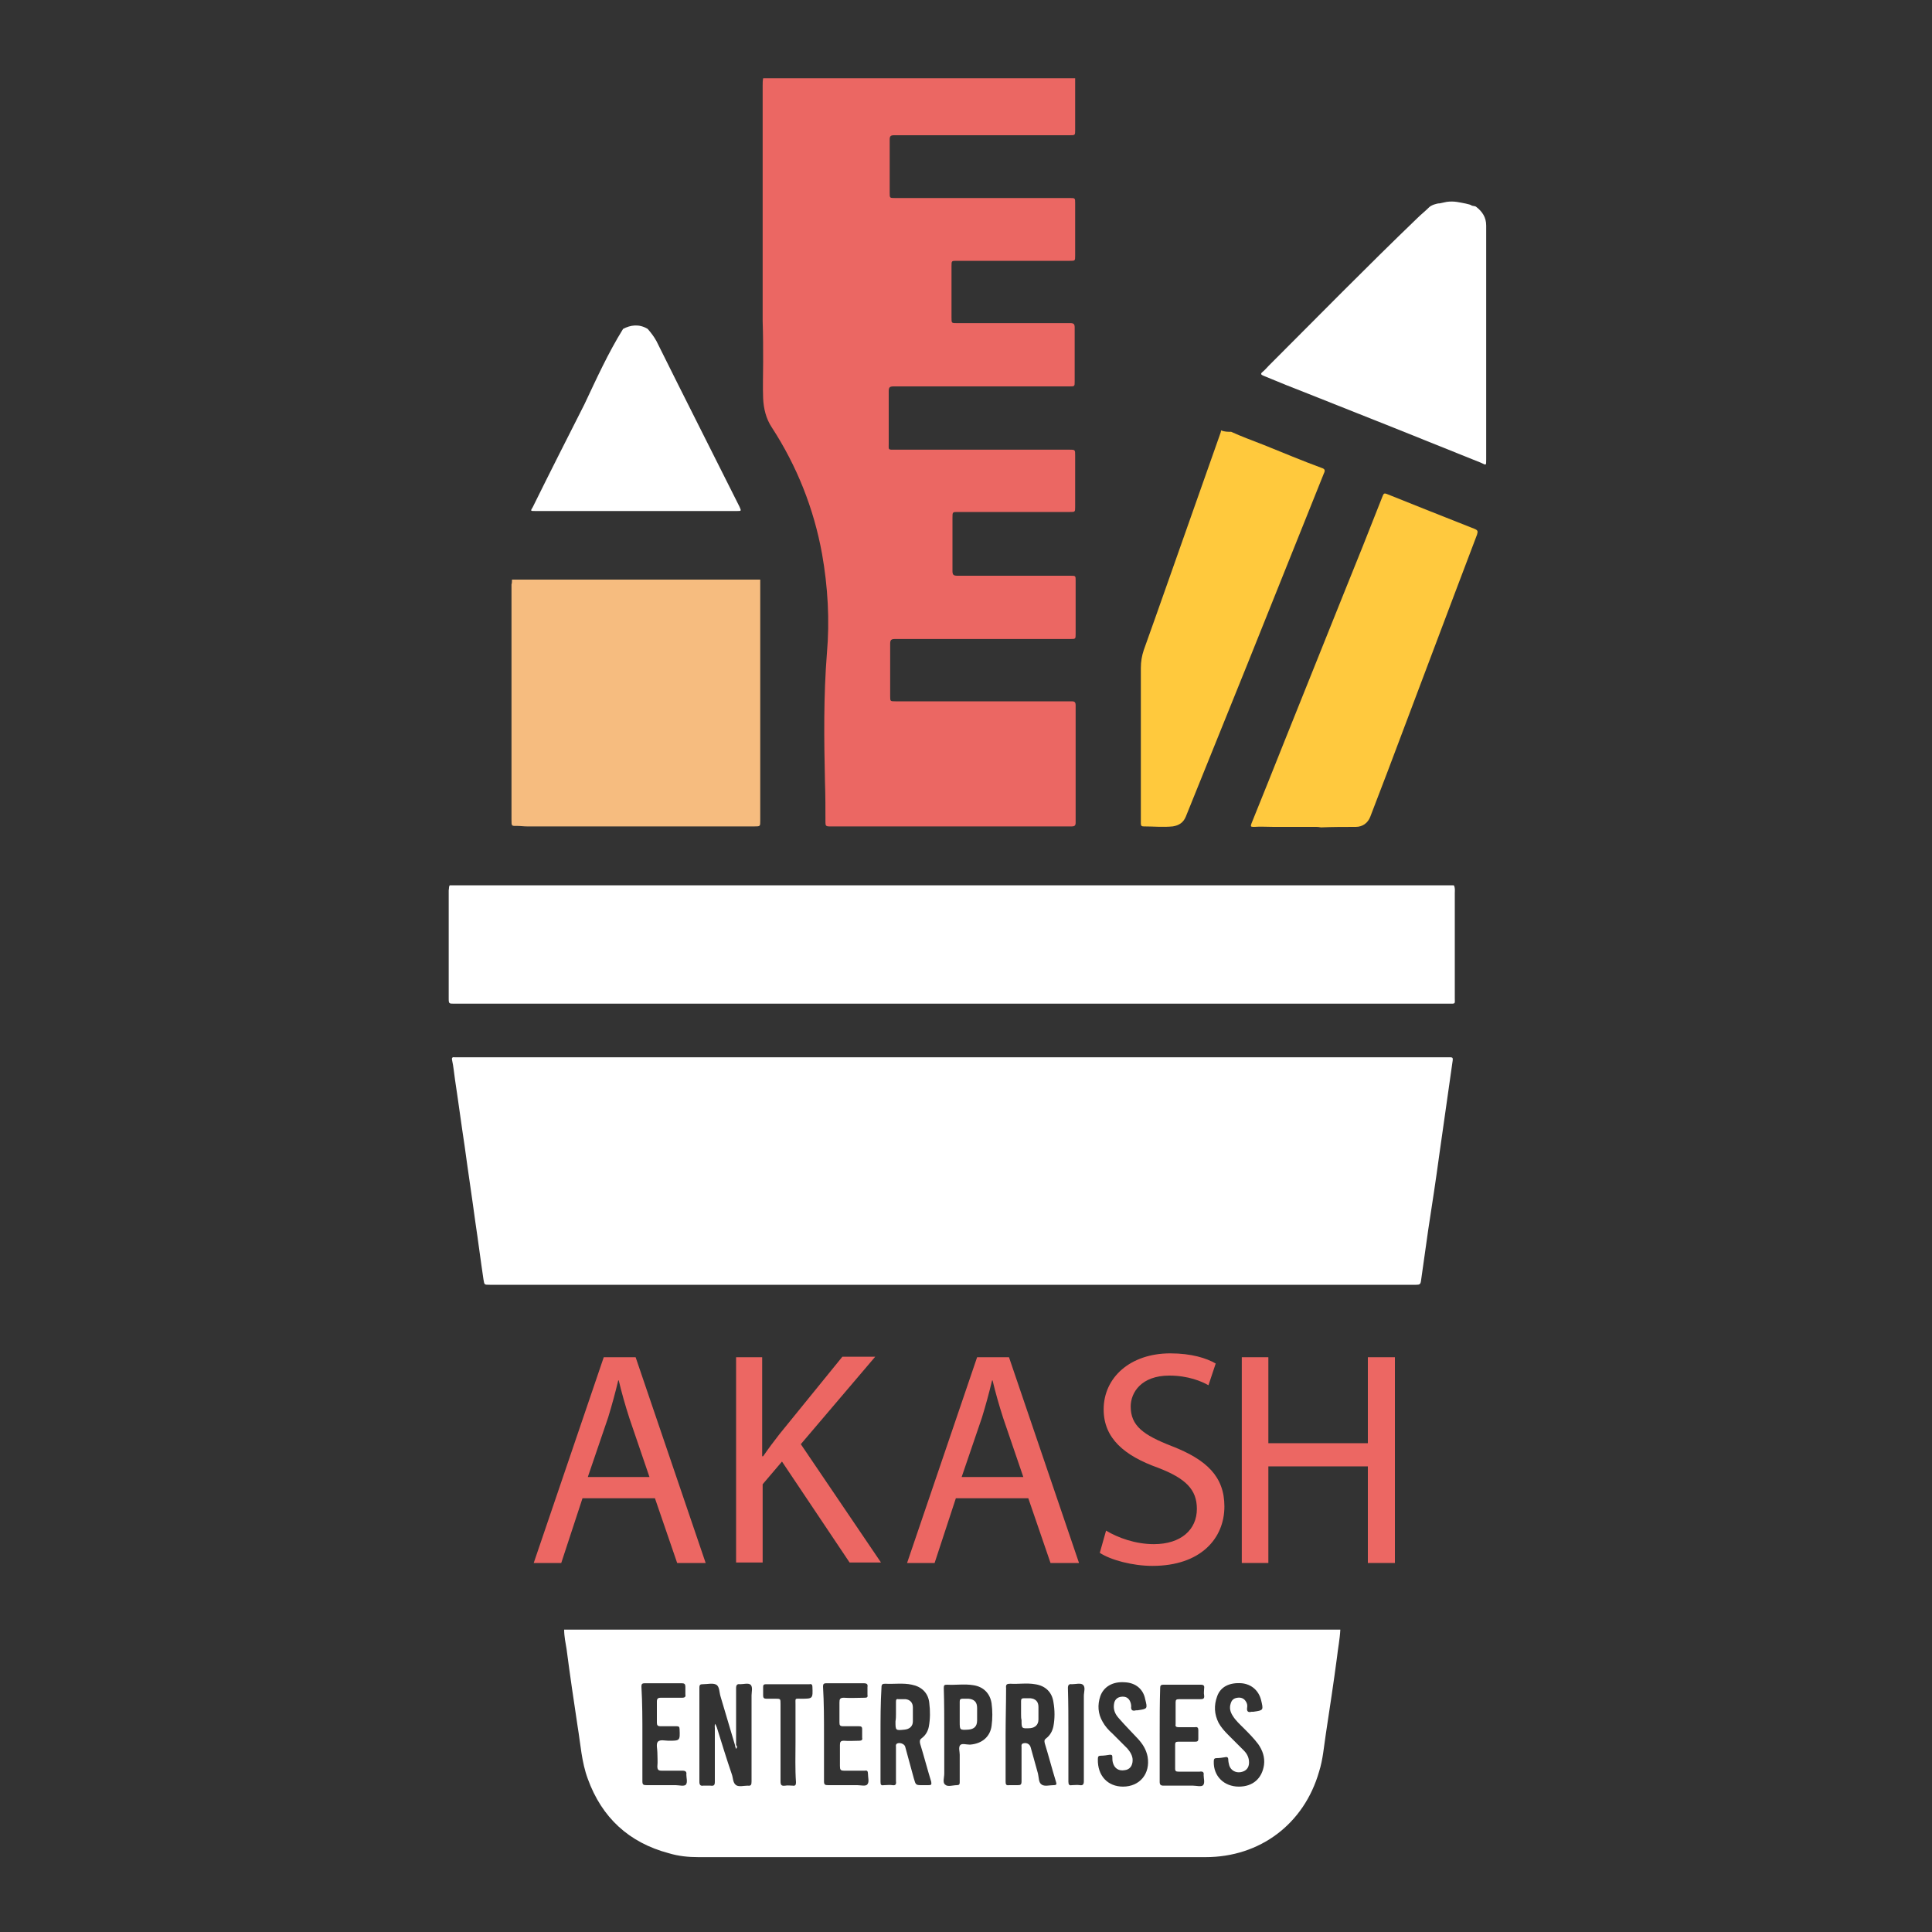
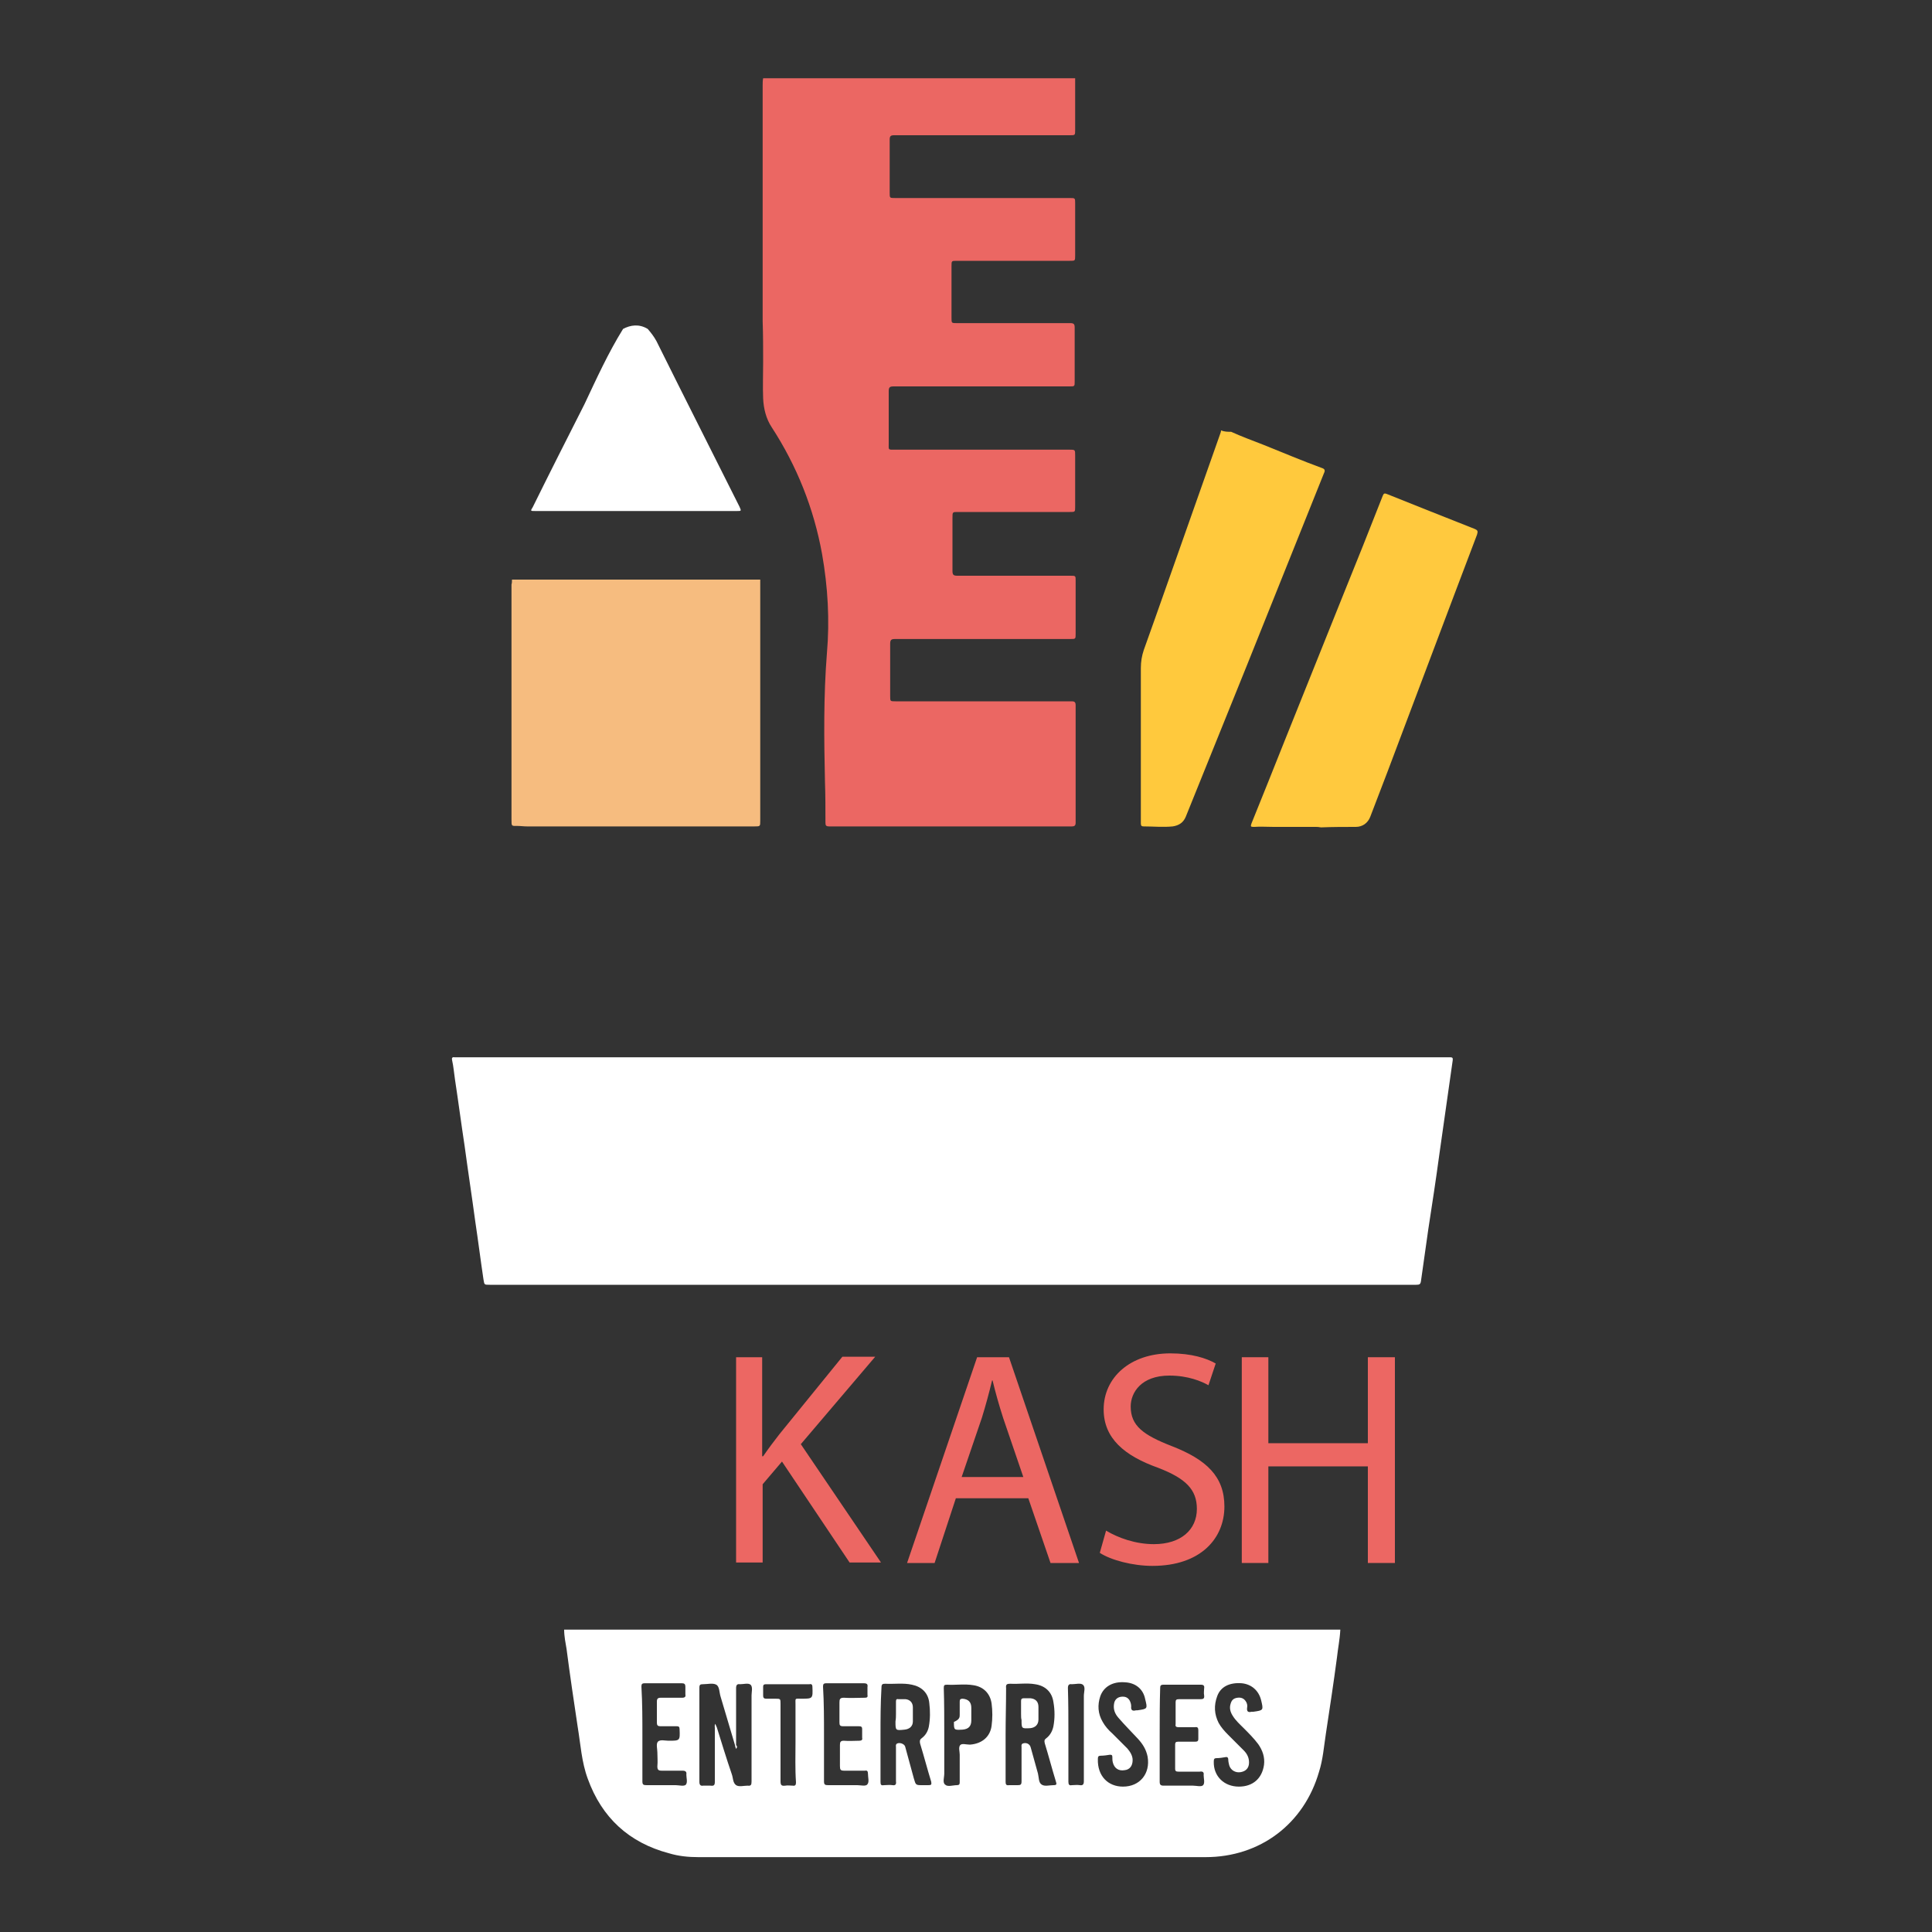
<svg xmlns="http://www.w3.org/2000/svg" version="1.1" id="Layer_1" x="0px" y="0px" viewBox="0 0 400 400" style="enable-background:new 0 0 400 400;" xml:space="preserve">
  <rect x="0" y="0" width="400" height="400" fill="#333333" stroke="none" />
  <style type="text/css">
	.st0{fill:#F6BC7F;}
	.st1{fill:#FFFFFF;}
	.st2{fill:#EB6763;}
	.st3{fill:#FFC93D;}
	.st4{fill:#FFC93E;}
	.st5{fill:#EC6763;}
</style>
  <g>
    <path class="st0" d="M106,120c17.1,0,34.3,0,51.4,0c0,16.6,0,33.3,0,49.9c0,1.2,0,1.2-1.2,1.2c-15.7,0-31.4,0-47.1,0   c-0.7,0-1.3-0.1-2-0.1c-1.2,0-1.2,0.1-1.2-1.3c0-16.2,0-32.5,0-48.7C106,120.7,106,120.4,106,120z" />
  </g>
  <g>
    <path class="st1" d="M129,68.1c1.5-0.8,3.3-1.1,5.1,0c0.7,0.8,1.3,1.6,1.8,2.5c5.7,11.5,11.5,22.9,17.2,34.3   c0.4,0.9,0.4,0.9-0.5,0.9c-13.9,0-27.9,0-41.8,0c-1,0-1,0-0.5-0.8c3.5-7.1,7.1-14.2,10.7-21.3C123.5,78.4,125.9,73.1,129,68.1z" />
  </g>
  <g>
    <path class="st2" d="M158,16.2c21.5,0,43.1,0,64.6,0c0,3.6,0,7.1,0,10.7c0,1.1,0,1.1-1.1,1.1c-12.1,0-24.3,0-36.4,0   c-0.7,0-0.9,0.2-0.9,0.9c0,3.7,0,7.4,0,11c0,1.1,0,1.1,1.1,1.1c12.1,0,24.2,0,36.2,0c1.1,0,1.1,0,1.1,1.1c0,3.6,0,7.2,0,10.8   c0,1.1,0,1.1-1.1,1.1c-7.8,0-15.6,0-23.4,0c-1.1,0-1.1,0-1.1,1.1c0,3.6,0,7.1,0,10.7c0,1.1,0,1.1,1.1,1.1c7.8,0,15.7,0,23.5,0   c0.7,0,0.9,0.2,0.9,0.9c0,3.7,0,7.5,0,11.2c0,1,0,1-1.1,1c-12.1,0-24.3,0-36.4,0c-0.8,0-1,0.2-1,1c0,3.6,0,7.2,0,10.8   c0,1.4-0.2,1.3,1.3,1.3c12,0,24.1,0,36.1,0c1.2,0,1.2,0,1.2,1.2c0,3.5,0,7.1,0,10.6c0,1.1,0,1.1-1.1,1.1c-7.7,0-15.5,0-23.2,0   c-1.1,0-1.1,0-1.1,1.2c0,3.7,0,7.3,0,11c0,0.8,0.2,1,1,1c7.8,0,15.6,0,23.4,0c1.1,0,1.1,0,1.1,1c0,3.7,0,7.3,0,11   c0,1.1,0,1.1-1.1,1.1c-12.1,0-24.2,0-36.3,0c-0.8,0-1,0.2-1,1c0,3.6,0,7.2,0,10.8c0,1.1,0,1.1,1.1,1.1c12.1,0,24.2,0,36.3,0   c0.6,0,1,0,1,0.8c0,8.1,0,16.2,0,24.3c0,0.6-0.2,0.8-0.8,0.8c-16.7,0-33.4,0-50.2,0c-0.7,0-0.8-0.2-0.8-0.8c0-2.8,0-5.6-0.1-8.5   c-0.2-8.8-0.3-17.7,0.4-26.5c0.6-6.9,0.2-13.8-1-20.6c-1.7-9.4-5.2-18.2-10.4-26.2c-1.2-1.8-1.7-3.9-1.8-6c-0.1-2.5,0-5,0-7.5   c0-2.8,0-5.6-0.1-8.5c0-0.4,0-0.7,0-1.1c0-15.9,0-31.8,0-47.7C157.9,17.2,157.9,16.7,158,16.2z" />
  </g>
  <g>
    <path class="st3" d="M254.9,89.4c2.2,1,4.4,1.8,6.7,2.7c4,1.6,8,3.3,12.1,4.8c0.6,0.2,0.7,0.5,0.4,1.1c-5.3,13.3-10.7,26.6-16,39.9   c-4.2,10.4-8.4,20.8-12.6,31.2c-0.5,1.2-1.4,1.8-2.7,2c-2,0.2-4,0-6,0c-0.4,0-0.6-0.1-0.6-0.6c0-0.2,0-0.4,0-0.6   c0-10.5,0-21,0-31.6c0-1.3,0.2-2.5,0.6-3.7c3.3-9.2,6.5-18.4,9.8-27.7c2-5.7,4-11.3,6-17c0.1-0.3,0.2-0.5,0.2-0.8   C253.5,89.4,254.2,89.4,254.9,89.4z" />
    <path class="st4" d="M272.4,171.2c-2.9,0-5.8,0-8.7,0c-1.4,0-2.7-0.1-4.1,0c-0.7,0-0.7-0.1-0.5-0.7c2.3-5.7,4.6-11.4,6.9-17.2   c4-10,8-19.9,12-29.9c2.8-6.9,5.6-13.9,8.3-20.8c0.2-0.5,0.4-0.5,0.9-0.3c6,2.4,12,4.8,18.1,7.2c0.7,0.3,0.7,0.5,0.5,1.2   c-6.2,16.3-12.3,32.6-18.5,49c-1.2,3.1-2.4,6.3-3.6,9.4c-0.5,1.3-1.6,2.1-3,2.1c-2.4,0-4.8,0-7.2,0.1   C273,171.2,272.7,171.2,272.4,171.2C272.4,171.2,272.4,171.2,272.4,171.2z" />
  </g>
  <g>
-     <path class="st1" d="M298.1,42.1l1.4-0.3c0.7-0.1,1.4-0.1,2.1,0c1.2,0.2,2.8,0.5,3,0.7c0.3,0.2,0.7,0.1,1,0.3   c1.3,1,2.1,2.2,2.1,3.9c0,16.1,0,32.3,0,48.4c0,1.4,0,1.2-1.1,0.7c-11.9-4.8-23.9-9.6-35.8-14.3c-3.1-1.2-6.1-2.4-9.2-3.7   c-0.5-0.2-0.7-0.4-0.2-0.8c0.5-0.4,0.9-0.9,1.3-1.3c10.2-10.2,20.3-20.5,30.7-30.5c0.8-0.8,1.7-1.5,2.5-2.3   C296.3,42.5,297.4,42.1,298.1,42.1z" />
-   </g>
+     </g>
  <g>
-     <path class="st1" d="M93.1,183.3c69.3,0,138.6,0,207.9,0c0.3,0.5,0.2,1.1,0.2,1.6c0,7.2,0,14.4,0,21.7c0,1.3,0.2,1.2-1.2,1.2   c-32.1,0-64.1,0-96.2,0c-36.6,0-73.2,0-109.8,0c-1,0-1.1,0-1.1-1c0-7.5,0-15,0-22.5C93,183.9,92.9,183.6,93.1,183.3z" />
    <path class="st1" d="M197.2,218.9c34.2,0,68.3,0,102.5,0c1.1,0,1.2-0.1,1,1.1c-0.9,6.3-1.8,12.7-2.7,19c-0.7,5.2-1.5,10.4-2.3,15.6   c-0.5,3.5-1,7.1-1.5,10.6c-0.1,0.7-0.3,0.8-1,0.8c-2.6,0-5.2,0-7.8,0c-61.3,0-122.6,0-184,0c-1.2,0-1.1,0-1.3-1.1   c-0.6-4-1.1-8-1.7-12c-0.7-5.2-1.5-10.4-2.2-15.6c-0.7-4.6-1.3-9.2-2-13.8c-0.2-1.3-0.3-2.7-0.6-4c-0.1-0.4,0-0.7,0.5-0.6   c0.4,0,0.8,0,1.1,0C129.2,218.9,163.2,218.9,197.2,218.9z" />
  </g>
  <g>
    <path class="st1" d="M116.8,337.4c53.6,0,107.1,0,160.7,0c-0.1,2-0.5,3.9-0.7,5.8c-0.7,5.3-1.5,10.5-2.3,15.8   c-0.4,2.6-0.6,5.3-1.4,7.8c-3.1,10.8-12.2,17.7-23.5,17.7c-35,0-70,0-105,0c-2.1,0-4.1-0.2-6.1-0.8c-8.3-2.2-13.9-7.4-16.8-15.4   c-1.3-3.5-1.5-7.2-2.1-10.8c-0.8-5.3-1.6-10.7-2.3-16.1C117.1,340.2,116.8,338.8,116.8,337.4z M152.4,362.1   c-0.1-0.3-0.2-0.5-0.2-0.7c-1-3.4-2-6.7-3-10.1c-0.3-0.9-0.2-2.1-0.9-2.5c-0.7-0.4-1.8-0.1-2.8-0.1c-0.5,0-0.7,0.1-0.7,0.7   c0,1.5,0,3,0,4.5c0,5,0,10,0,15c0,0.6,0.2,0.9,0.8,0.8c0.5,0,1,0,1.5,0c0.7,0.1,0.9-0.1,0.9-0.8c0-3.7,0-7.4,0-11.1   c0-0.3-0.1-0.6,0.1-0.9c0.1,0.3,0.2,0.5,0.3,0.7c1,3.2,2,6.5,3.1,9.7c0.3,0.8,0.2,1.8,0.9,2.3c0.6,0.4,1.6,0.1,2.4,0.1   c0.7,0.1,0.8-0.2,0.8-0.9c0-5.9,0-11.9,0-17.8c0-0.7,0.3-1.7-0.2-2.2c-0.5-0.4-1.4-0.1-2.2-0.1c-0.6-0.1-0.8,0.2-0.8,0.8   c0,3.9,0,7.9,0,11.8C152.6,361.5,152.7,361.7,152.4,362.1z M182.3,359.2c0,3.2,0,6.5,0,9.7c0,0.6,0.1,0.8,0.7,0.7   c0.6,0,1.2-0.1,1.8,0c0.6,0.1,0.8-0.2,0.7-0.8c0-2.4,0-4.8,0-7.1c0-0.2-0.1-0.5,0.2-0.7c0.5-0.3,1.5,0,1.7,0.6   c0.6,2.2,1.2,4.4,1.8,6.6c0.4,1.4,0.4,1.4,1.8,1.4c0.4,0,0.8,0,1.2,0c0.6,0,0.7-0.1,0.6-0.7c-0.8-2.6-1.5-5.3-2.3-7.9   c-0.1-0.5-0.1-0.8,0.3-1.1c0.8-0.6,1.3-1.4,1.5-2.4c0.3-1.6,0.3-3.3,0.1-4.9c-0.2-2.1-1.6-3.4-3.6-3.8c-1.8-0.4-3.7-0.1-5.5-0.2   c-0.6,0-0.8,0.1-0.8,0.8C182.3,352.7,182.3,355.9,182.3,359.2z M208.2,359.1c0,3.3,0,6.5,0,9.8c0,0.5,0.1,0.8,0.7,0.7   c0.6,0,1.2,0,1.8,0c0.6,0,0.8-0.1,0.8-0.8c0-2.4,0-4.8,0-7.1c0-0.2-0.1-0.5,0.2-0.7c0.7-0.3,1.5,0,1.7,0.8c0.5,1.8,1,3.6,1.5,5.4   c0.2,0.8,0.1,1.9,0.8,2.3c0.6,0.4,1.6,0.1,2.4,0.1c0.7,0,0.7-0.2,0.5-0.8c-0.8-2.6-1.5-5.3-2.3-7.9c-0.1-0.5-0.1-0.7,0.3-1   c0.8-0.6,1.3-1.5,1.5-2.5c0.3-1.6,0.3-3.3,0-5c-0.3-2.1-1.7-3.4-3.8-3.7c-1.7-0.3-3.4,0-5.1-0.1c-0.7,0-1,0.1-0.9,0.9   C208.3,352.7,208.2,355.9,208.2,359.1z M195.5,359.2c0,2.7,0,5.4,0,8c0,0.8-0.4,1.9,0.2,2.3c0.5,0.5,1.6,0.1,2.4,0.1   c0.5,0,0.6-0.2,0.6-0.6c0-1.9,0-3.8,0-5.7c0-0.7-0.3-1.5,0.1-2c0.4-0.4,1.2-0.1,1.9-0.1c0.1,0,0.2,0,0.2,0c2.4-0.2,4.1-1.6,4.4-3.9   c0.2-1.5,0.2-3.1,0-4.6c-0.3-2.1-1.7-3.5-3.8-3.8c-1.8-0.3-3.6,0-5.4-0.1c-0.6,0-0.7,0.1-0.7,0.7   C195.5,352.6,195.5,355.9,195.5,359.2z M232.5,369.9c3.5,0,5.7-2.7,5.1-6.2c-0.3-1.5-1-2.6-2-3.7c-1.3-1.4-2.7-2.8-4-4.3   c-0.8-0.9-1.2-1.9-0.9-3.2c0.2-0.7,0.7-1.1,1.4-1.2c0.8-0.1,1.4,0.1,1.8,0.8c0.2,0.4,0.3,0.8,0.3,1.2c-0.1,0.8,0.3,1,1,0.8   c0.1,0,0.2,0,0.3,0c2.1-0.3,2.1-0.3,1.6-2.3c-0.4-2.1-2-3.4-4.2-3.5c-2.5-0.2-4.4,0.9-5.1,2.9c-0.6,1.8-0.5,3.6,0.5,5.3   c0.5,0.9,1.2,1.7,2,2.4c1,1,2.1,2.1,3.1,3.1c0.6,0.7,1.1,1.5,1.1,2.4c0,1.2-0.6,2-1.7,2.1c-1.2,0.2-2.1-0.4-2.4-1.6   c-0.1-0.4-0.1-0.7-0.1-1.1c0-0.4-0.1-0.5-0.5-0.5c-0.6,0.1-1.3,0.2-1.9,0.2c-0.5,0-0.6,0.2-0.6,0.7   C227.2,367.7,229.4,369.9,232.5,369.9z M256.5,369.9c2.9,0,4.8-1.7,5.2-4.5c0.2-1.6-0.3-3-1.2-4.3c-0.9-1.2-2-2.3-3-3.3   c-0.8-0.8-1.7-1.6-2.3-2.6c-0.5-0.8-0.7-1.6-0.4-2.5c0.2-0.7,0.6-1.1,1.4-1.2c0.7-0.1,1.3,0.1,1.7,0.7c0.3,0.4,0.4,0.9,0.3,1.4   c-0.1,0.7,0.2,1,0.9,0.8c0.1,0,0.3,0,0.4,0c2.1-0.3,2.1-0.3,1.6-2.4c-0.5-2-2-3.3-4-3.5c-2.5-0.2-4.4,0.7-5.1,2.7   c-0.7,1.9-0.6,3.7,0.3,5.5c0.5,0.9,1.2,1.7,2,2.5c1.1,1.1,2.1,2.1,3.2,3.2c0.7,0.7,1.1,1.5,1.1,2.5c0,1.1-0.6,1.8-1.7,2   c-1.1,0.2-2.1-0.4-2.4-1.4c-0.1-0.4-0.2-0.8-0.2-1.2c0-0.4-0.2-0.6-0.6-0.5c-0.6,0.1-1.2,0.2-1.8,0.2c-0.5,0-0.6,0.2-0.6,0.7   C251.2,367.7,253.4,369.9,256.5,369.9z M133,359.2c0,3.2,0,6.4,0,9.6c0,0.7,0.2,0.8,0.9,0.8c2,0,4,0,6,0c0.7,0,1.7,0.3,2.1-0.1   c0.4-0.5,0.1-1.4,0.1-2.1c0.1-0.6-0.2-0.8-0.8-0.8c-1.4,0-2.8,0-4.3,0c-0.7,0-0.9-0.2-0.9-0.9c0.1-1,0-1.9,0-2.9   c0-0.7-0.3-1.7,0.1-2.2c0.5-0.5,1.5-0.2,2.2-0.2c2.4,0,2.4,0,2.3-2.4c0-0.5-0.2-0.6-0.6-0.6c-1.1,0-2.3,0-3.4,0   c-0.5,0-0.7-0.2-0.7-0.7c0-1.5,0-2.9,0-4.4c0-0.6,0.2-0.8,0.8-0.8c1.5,0,3,0,4.4,0c0.6,0,0.8-0.2,0.7-0.7c0-0.5,0-1.1,0-1.6   c0-0.5-0.2-0.7-0.7-0.7c-2.6,0-5.2,0-7.7,0c-0.6,0-0.7,0.2-0.7,0.7C133,352.7,133,355.9,133,359.2z M170.6,359.1c0,3.2,0,6.5,0,9.7   c0,0.7,0.2,0.8,0.9,0.8c2,0,4,0,6,0c0.7,0,1.8,0.3,2.1-0.2c0.4-0.5,0.1-1.4,0.1-2.2c0-0.5-0.2-0.7-0.6-0.6c-1.4,0-2.9,0-4.3,0   c-0.8,0-0.9-0.2-0.9-1c0-1.4,0-2.9,0-4.3c0-0.6,0.1-0.9,0.8-0.9c1.1,0.1,2.1,0,3.2,0c0.5,0,0.7-0.2,0.6-0.6c0-0.6,0-1.2,0-1.8   c0-0.5-0.2-0.6-0.7-0.6c-1.1,0-2.1,0-3.2,0c-0.7,0-0.8-0.2-0.8-0.8c0-1.4,0-2.7,0-4.1c0-0.7,0.1-1,0.9-1c1.4,0.1,2.9,0,4.3,0   c0.5,0,0.7-0.1,0.6-0.6c0-0.5,0-1.1,0-1.6c0.1-0.6-0.1-0.8-0.8-0.8c-2.6,0-5.1,0-7.7,0c-0.6,0-0.7,0.2-0.7,0.7   C170.6,352.6,170.6,355.9,170.6,359.1z M240.1,359.2c0,3.2,0,6.5,0,9.7c0,0.6,0.2,0.8,0.8,0.8c2,0,4.1,0,6.1,0   c0.7,0,1.7,0.3,2.1-0.1c0.4-0.5,0.1-1.4,0.1-2.1c0.1-0.6-0.2-0.8-0.8-0.7c-1.5,0-3,0-4.4,0c-0.5,0-0.7-0.1-0.7-0.6c0-1.7,0-3.3,0-5   c0-0.4,0.1-0.6,0.6-0.6c1.2,0,2.3,0,3.5,0c0.5,0,0.7-0.1,0.7-0.6c0-0.6,0-1.2,0-1.8c0-0.5-0.2-0.7-0.7-0.6c-1.1,0-2.3,0-3.4,0   c-0.5,0-0.7-0.2-0.6-0.6c0-1.5,0-3.1,0-4.6c0-0.5,0.2-0.6,0.7-0.6c1.5,0,3,0,4.4,0c0.6,0,0.9-0.1,0.8-0.8c-0.1-0.5,0-1,0-1.4   c0.1-0.6-0.1-0.8-0.7-0.8c-2.6,0-5.1,0-7.7,0c-0.6,0-0.7,0.2-0.7,0.7C240.1,352.6,240.1,355.9,240.1,359.2z M164.7,360.7   c0-2.6,0-5.2,0-7.8c0-1.4-0.2-1.2,1.2-1.2c2.4,0,2.4,0,2.3-2.5c0-0.4-0.2-0.6-0.6-0.5c-3,0-6,0-9,0c-0.4,0-0.6,0.1-0.6,0.5   c0,0.6,0,1.3,0,1.9c0,0.4,0.2,0.6,0.6,0.6c0.6,0,1.2,0,1.9,0c1.1,0,1.1,0,1.1,1.1c0,5.3,0,10.6,0,16c0,0.8,0.2,1,1,0.9   c0.5-0.1,1,0,1.5,0c0.6,0.1,0.7-0.2,0.7-0.7C164.6,366.2,164.7,363.4,164.7,360.7z M221.2,359.1c0,0.2,0,0.3,0,0.5   c0,3.1,0,6.2,0,9.3c0,0.6,0.2,0.8,0.7,0.7c0.6,0,1.1-0.1,1.7,0c0.6,0.1,0.8-0.2,0.8-0.8c0-5.9,0-11.8,0-17.7c0-0.8,0.4-1.8-0.2-2.3   c-0.5-0.4-1.5-0.1-2.3-0.1c-0.6-0.1-0.8,0.2-0.8,0.8C221.2,352.7,221.2,355.9,221.2,359.1z" />
    <path class="st1" d="M185.5,354.9c0-0.9,0-1.8,0-2.6c0-0.4,0.1-0.6,0.5-0.5c0.5,0,1,0,1.5,0c0.9,0.1,1.5,0.7,1.5,1.7   c0,1,0,1.9,0,2.9c0,1-0.7,1.6-1.7,1.7c-1.9,0.2-1.9,0.2-1.9-1.7C185.5,355.8,185.5,355.3,185.5,354.9z" />
    <path class="st1" d="M211.4,354.8c0-0.9,0-1.7,0-2.6c0-0.4,0.1-0.6,0.6-0.6c0.4,0,0.9,0,1.3,0c1.1,0.1,1.7,0.7,1.7,1.8   c0,0.9,0,1.8,0,2.6c0,1.1-0.7,1.7-1.7,1.8c-1.8,0.1-1.8,0.1-1.8-1.7C211.4,355.8,211.4,355.3,211.4,354.8z" />
-     <path class="st1" d="M198.7,355c0-0.9,0-1.8,0-2.7c0-0.4,0.1-0.6,0.6-0.6c0.4,0,0.8,0,1.2,0c1.2,0.1,1.8,0.7,1.8,1.9   c0,0.9,0,1.8,0,2.6c0,1.2-0.6,1.8-1.8,1.9c-1.8,0.1-1.8,0.1-1.8-1.6C198.7,356,198.7,355.5,198.7,355z" />
+     <path class="st1" d="M198.7,355c0-0.9,0-1.8,0-2.7c0-0.4,0.1-0.6,0.6-0.6c1.2,0.1,1.8,0.7,1.8,1.9   c0,0.9,0,1.8,0,2.6c0,1.2-0.6,1.8-1.8,1.9c-1.8,0.1-1.8,0.1-1.8-1.6C198.7,356,198.7,355.5,198.7,355z" />
  </g>
  <g>
-     <path class="st5" d="M120.6,310.2l-4.4,13.4h-5.7l14.5-42.6h6.6l14.5,42.6h-5.9l-4.6-13.4H120.6z M134.5,305.9l-4.2-12.3   c-0.9-2.8-1.6-5.3-2.2-7.8H128c-0.6,2.5-1.3,5.1-2.1,7.7l-4.2,12.3H134.5z" />
    <path class="st5" d="M152.3,281h5.5v20.5h0.2c1.1-1.6,2.3-3.2,3.4-4.6l13-16h6.8l-15.4,18.1l16.6,24.5h-6.5l-14-20.9l-4,4.7v16.2   h-5.5V281z" />
    <path class="st5" d="M197.9,310.2l-4.4,13.4h-5.7l14.5-42.6h6.6l14.5,42.6h-5.9l-4.6-13.4H197.9z M211.9,305.9l-4.2-12.3   c-0.9-2.8-1.6-5.3-2.2-7.8h-0.1c-0.6,2.5-1.3,5.1-2.1,7.7l-4.2,12.3H211.9z" />
    <path class="st5" d="M229,316.9c2.5,1.5,6.1,2.8,9.9,2.8c5.6,0,8.9-3,8.9-7.3c0-4-2.3-6.3-8-8.5c-7-2.5-11.3-6.1-11.3-12.1   c0-6.6,5.5-11.6,13.8-11.6c4.4,0,7.5,1,9.4,2.1l-1.5,4.5c-1.4-0.8-4.2-2-8.1-2c-5.8,0-8,3.5-8,6.4c0,4,2.6,5.9,8.5,8.2   c7.2,2.8,10.9,6.3,10.9,12.5c0,6.6-4.9,12.3-14.9,12.3c-4.1,0-8.6-1.2-10.9-2.7L229,316.9z" />
    <path class="st5" d="M262.6,281v17.8h20.6V281h5.6v42.6h-5.6v-20h-20.6v20h-5.5V281H262.6z" />
  </g>
</svg>